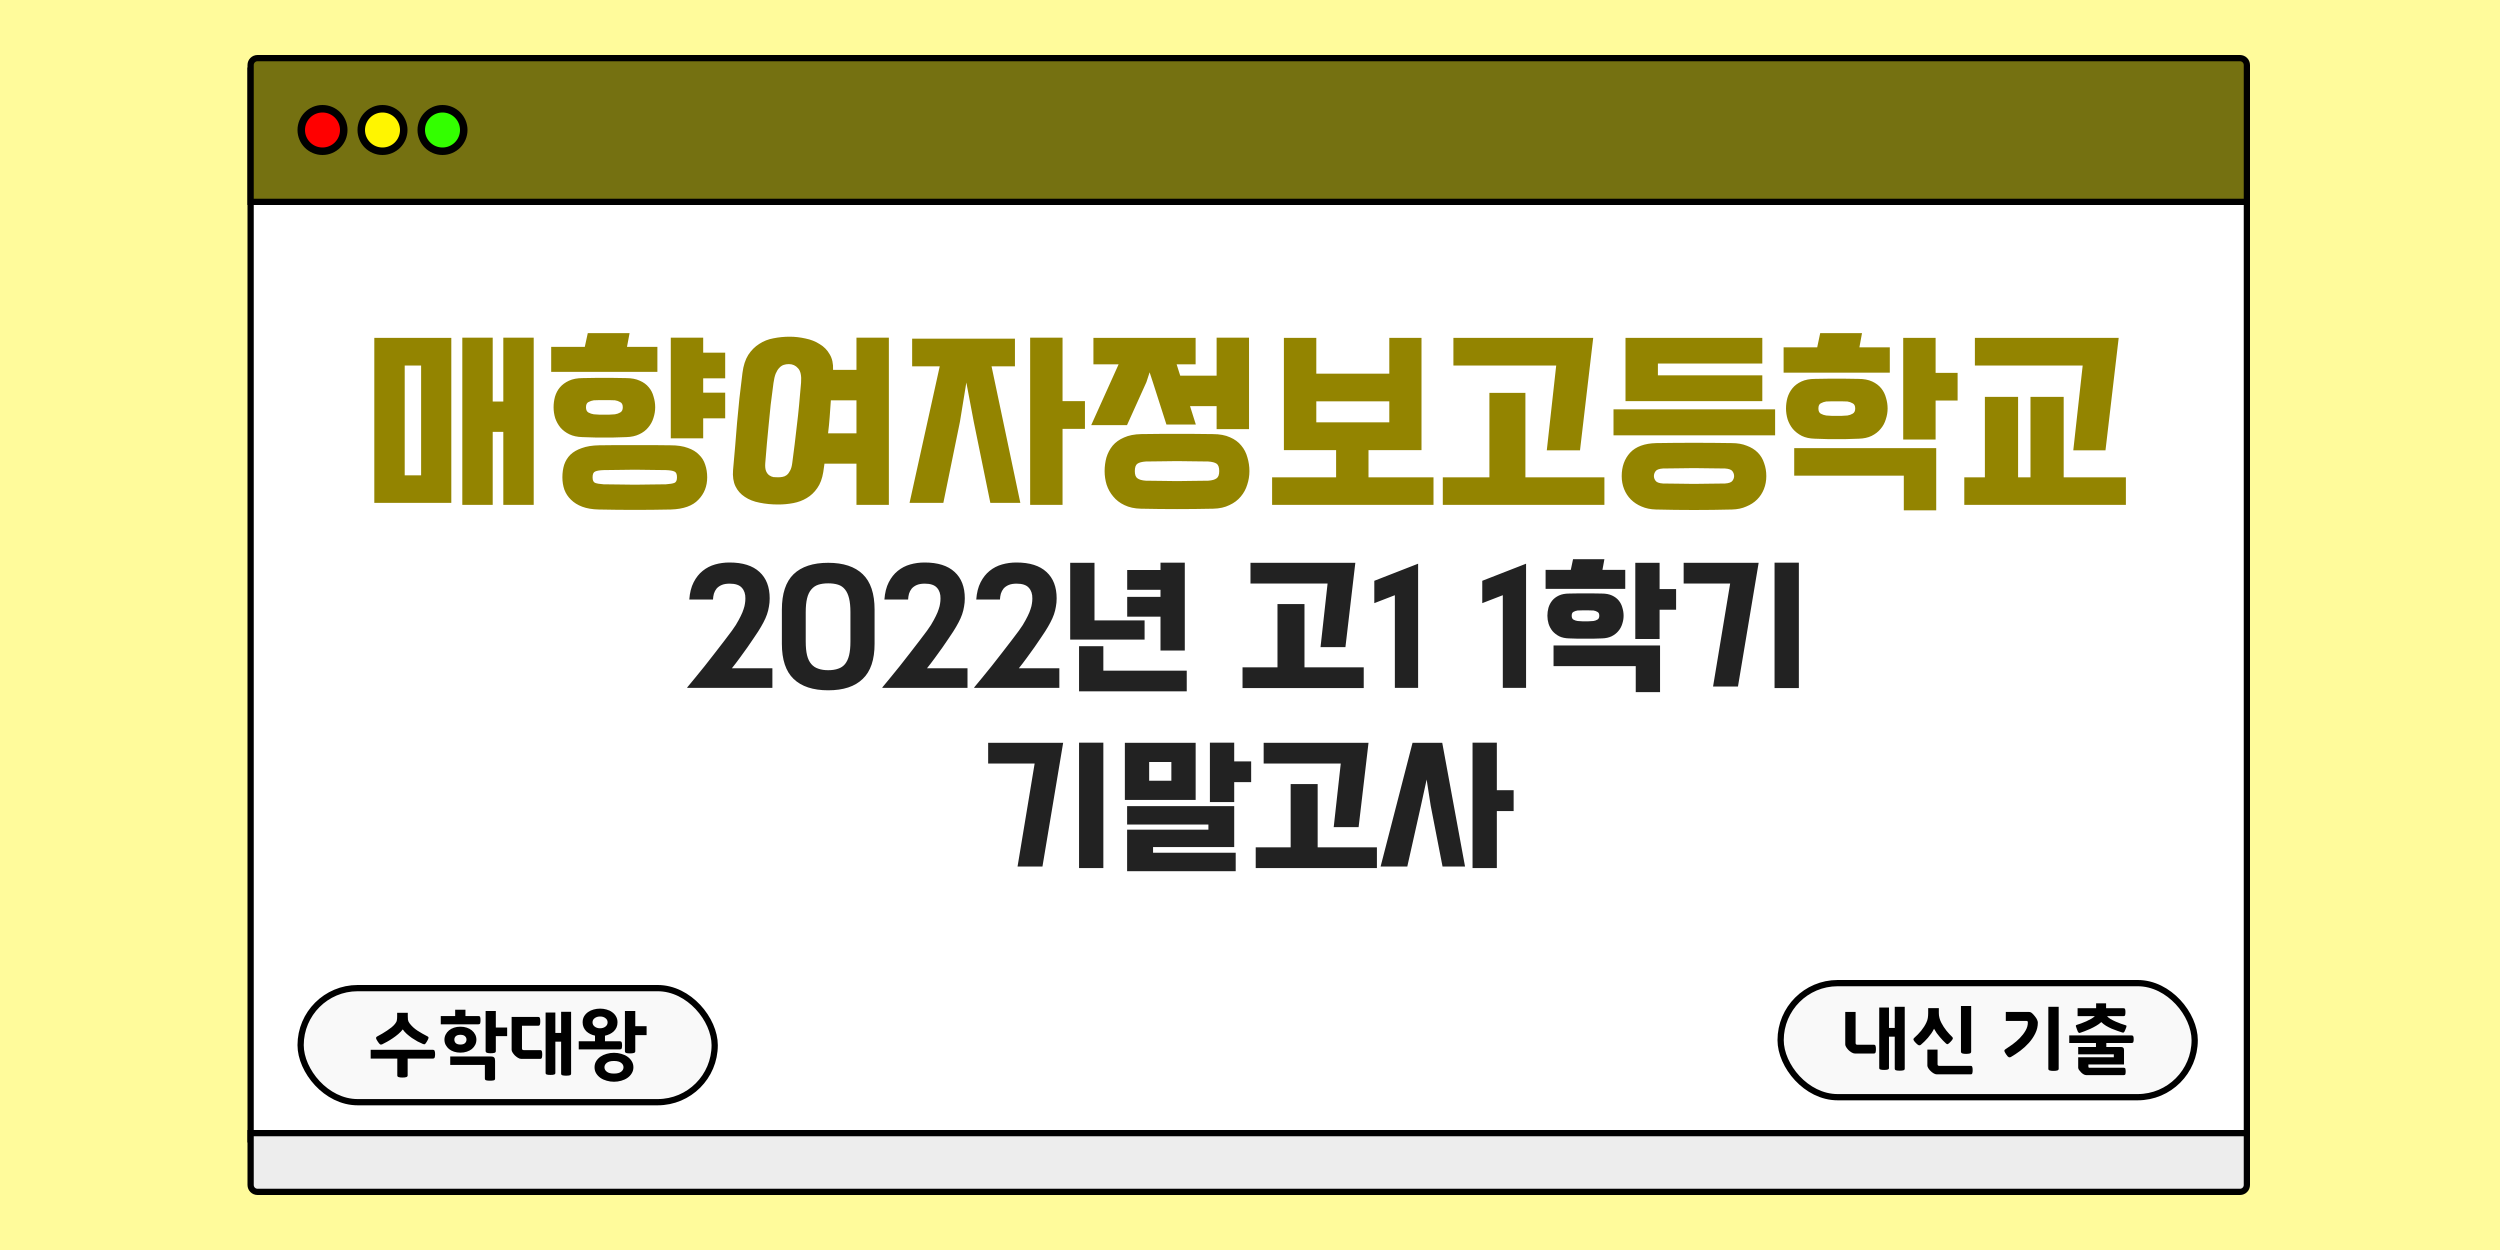
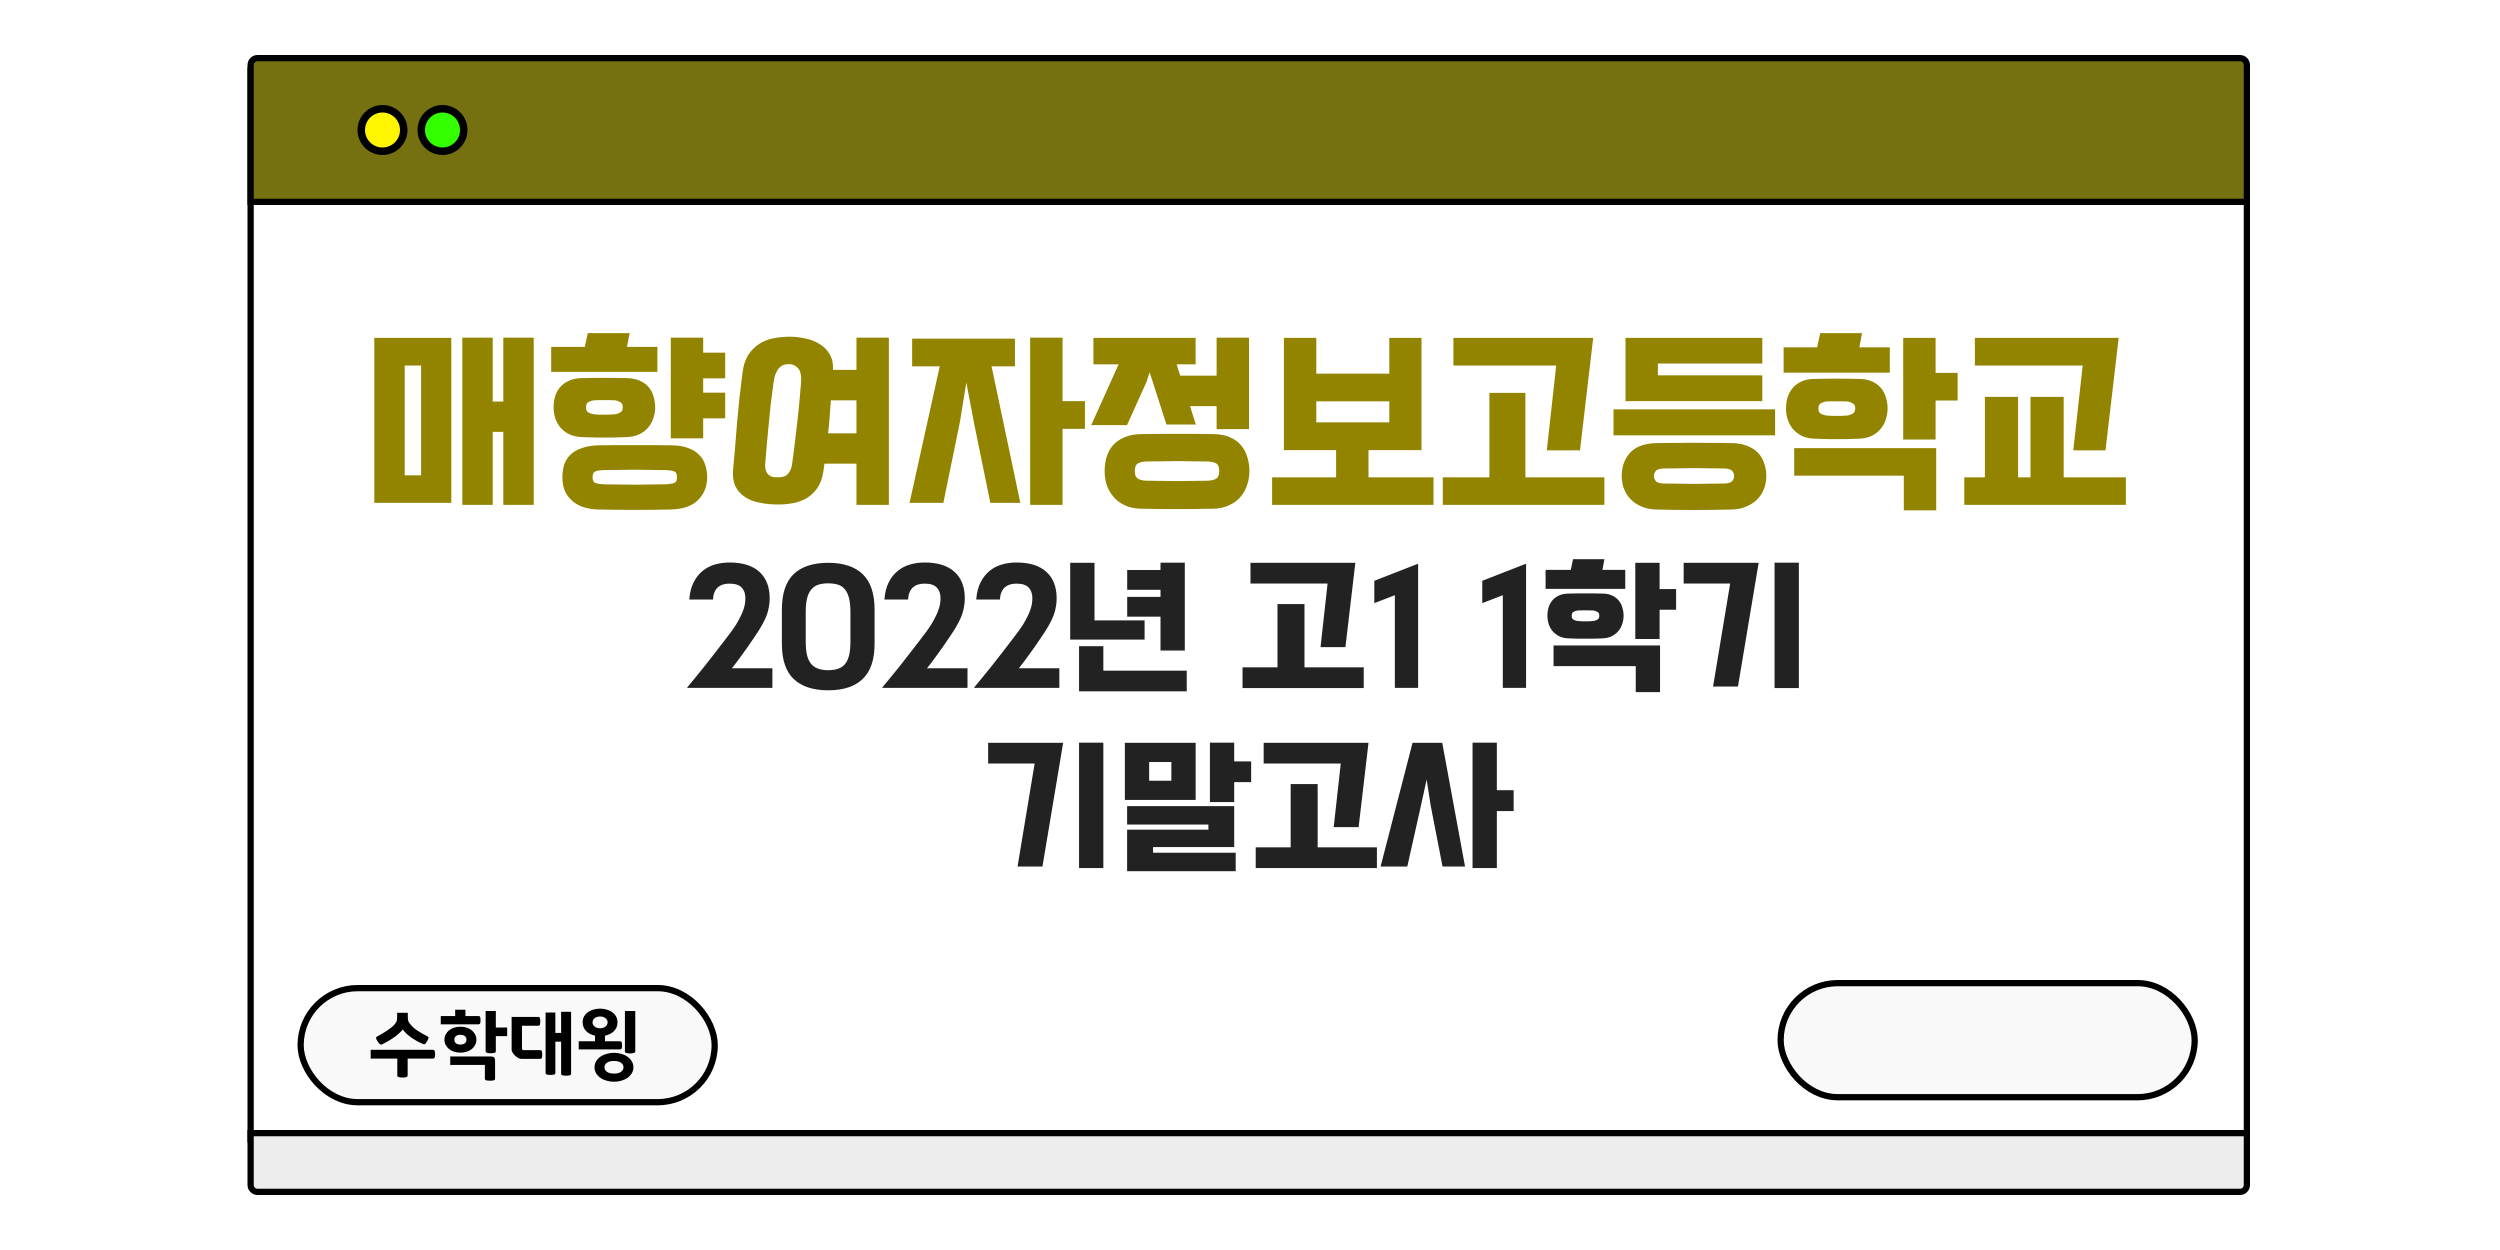
<svg xmlns="http://www.w3.org/2000/svg" width="1000" height="500" viewBox="0 0 1000 500" fill="none">
-   <rect width="1000" height="500" fill="#FFFB9B" />
  <rect x="100.25" y="28.25" width="798.5" height="427.5" fill="white" stroke="black" stroke-width="2.5" />
  <path d="M100.25 26C100.25 24.481 101.481 23.25 103 23.25H896C897.519 23.25 898.75 24.481 898.75 26V80.75H100.25V26Z" fill="#757111" stroke="black" stroke-width="2.5" />
  <rect x="120.25" y="395.25" width="165.625" height="45.625" rx="22.812" fill="#F9F9F9" stroke="black" stroke-width="2.5" />
  <path d="M180.524 201.16H149.724V135.16H180.524V201.16ZM197.084 160.6H201.324V135.08H213.484V201.96H201.324V172.76H197.084V201.96H184.924V135.08H197.084V160.6ZM161.884 190.12H168.444V146.2H161.884V190.12ZM239.435 203.8C236.928 203.747 234.742 203.373 232.875 202.68C231.062 201.987 229.568 201.053 228.395 199.88C227.222 198.76 226.342 197.427 225.755 195.88C225.222 194.333 224.955 192.68 224.955 190.92C224.955 189.107 225.195 187.427 225.675 185.88C226.208 184.333 227.035 183 228.155 181.88C229.328 180.76 230.848 179.88 232.715 179.24C234.582 178.547 236.875 178.173 239.595 178.12C242.102 178.067 244.528 178.04 246.875 178.04C249.222 178.04 251.542 178.04 253.835 178.04C256.182 178.04 258.528 178.04 260.875 178.04C263.275 178.04 265.728 178.067 268.235 178.12C270.955 178.12 273.248 178.467 275.115 179.16C276.982 179.8 278.475 180.707 279.595 181.88C280.768 183 281.595 184.333 282.075 185.88C282.608 187.427 282.875 189.107 282.875 190.92C282.875 194.493 281.702 197.48 279.355 199.88C277.062 202.333 273.408 203.64 268.395 203.8C263.328 203.907 258.502 203.96 253.915 203.96C249.328 203.96 244.502 203.907 239.435 203.8ZM232.955 174.84C230.928 174.787 229.195 174.413 227.755 173.72C226.315 173.027 225.115 172.12 224.155 171C223.248 169.88 222.555 168.627 222.075 167.24C221.648 165.8 221.435 164.36 221.435 162.92C221.435 161.48 221.622 160.067 221.995 158.68C222.422 157.24 223.088 155.987 223.995 154.92C224.902 153.853 226.102 152.973 227.595 152.28C229.088 151.587 230.928 151.24 233.115 151.24C235.088 151.187 236.715 151.16 237.995 151.16C239.328 151.16 240.582 151.16 241.755 151.16C242.928 151.16 244.155 151.16 245.435 151.16C246.715 151.16 248.368 151.187 250.395 151.24C252.582 151.24 254.422 151.587 255.915 152.28C257.408 152.92 258.608 153.8 259.515 154.92C260.422 155.987 261.062 157.24 261.435 158.68C261.862 160.067 262.075 161.48 262.075 162.92C262.075 164.36 261.835 165.8 261.355 167.24C260.928 168.627 260.235 169.88 259.275 171C258.368 172.12 257.168 173.027 255.675 173.72C254.235 174.413 252.528 174.787 250.555 174.84C248.528 174.893 246.848 174.947 245.515 175C244.182 175 242.928 175 241.755 175C240.582 175 239.328 175 237.995 175C236.662 174.947 234.982 174.893 232.955 174.84ZM290.075 151.32H281.275V157.08H290.075V167.32H281.275V175.32H268.315V135.08H281.275V141.08H290.075V151.32ZM262.955 148.76H220.475V138.76H233.915L235.115 133.24H251.835L250.795 138.76H262.955V148.76ZM266.395 193.72C267.942 193.613 269.062 193.427 269.755 193.16C270.448 192.893 270.795 192.147 270.795 190.92C270.795 189.64 270.448 188.867 269.755 188.6C269.062 188.28 267.942 188.093 266.395 188.04C264.102 187.987 261.942 187.96 259.915 187.96C257.888 187.907 255.888 187.88 253.915 187.88C251.942 187.88 249.942 187.907 247.915 187.96C245.888 187.96 243.728 187.987 241.435 188.04C239.888 188.093 238.768 188.28 238.075 188.6C237.382 188.867 237.035 189.64 237.035 190.92C237.035 192.147 237.382 192.893 238.075 193.16C238.768 193.427 239.888 193.613 241.435 193.72C243.728 193.773 245.888 193.8 247.915 193.8C249.942 193.853 251.942 193.88 253.915 193.88C255.888 193.88 257.888 193.853 259.915 193.8C261.942 193.8 264.102 193.773 266.395 193.72ZM245.995 165.72C246.742 165.613 247.435 165.373 248.075 165C248.768 164.627 249.115 163.933 249.115 162.92C249.115 161.853 248.768 161.16 248.075 160.84C247.435 160.467 246.742 160.227 245.995 160.12C244.928 160.067 244.075 160.04 243.435 160.04C242.848 160.04 242.288 160.04 241.755 160.04C241.222 160.04 240.635 160.04 239.995 160.04C239.408 160.04 238.582 160.067 237.515 160.12C236.768 160.227 236.048 160.467 235.355 160.84C234.715 161.16 234.395 161.853 234.395 162.92C234.395 163.933 234.715 164.627 235.355 165C236.048 165.373 236.768 165.613 237.515 165.72C238.582 165.773 239.408 165.827 239.995 165.88C240.635 165.88 241.222 165.88 241.755 165.88C242.288 165.88 242.848 165.88 243.435 165.88C244.075 165.827 244.928 165.773 245.995 165.72ZM355.546 201.96H342.586V185.48H329.786L329.306 188.84C328.88 191.453 328.08 193.587 326.906 195.24C325.733 196.947 324.32 198.28 322.666 199.24C321.066 200.2 319.28 200.867 317.306 201.24C315.333 201.613 313.333 201.8 311.306 201.8C308.64 201.8 306.16 201.56 303.866 201.08C301.573 200.653 299.6 199.88 297.946 198.76C296.293 197.693 295.04 196.28 294.186 194.52C293.333 192.76 293.013 190.573 293.226 187.96C293.813 181.613 294.346 175.32 294.826 169.08C295.36 162.787 296.08 156.147 296.986 149.16C297.36 146.227 298.133 143.827 299.306 141.96C300.533 140.093 302 138.627 303.706 137.56C305.413 136.44 307.306 135.693 309.386 135.32C311.52 134.893 313.68 134.68 315.866 134.68C317.946 134.68 320.053 134.92 322.186 135.4C324.32 135.827 326.213 136.573 327.866 137.64C329.573 138.653 330.906 140.013 331.866 141.72C332.88 143.373 333.333 145.453 333.226 147.96H342.586V135.08H355.546V201.96ZM316.906 185.16C317.226 182.653 317.546 180.173 317.866 177.72C318.186 175.267 318.48 172.76 318.746 170.2C319.066 167.64 319.36 164.947 319.626 162.12C319.893 159.293 320.16 156.28 320.426 153.08C320.64 150.307 320.24 148.387 319.226 147.32C318.266 146.2 317.04 145.64 315.546 145.64C314.8 145.64 314.106 145.747 313.466 145.96C312.826 146.173 312.24 146.573 311.706 147.16C311.173 147.693 310.693 148.467 310.266 149.48C309.893 150.44 309.6 151.693 309.386 153.24C308.96 156.333 308.586 159.24 308.266 161.96C308 164.68 307.733 167.347 307.466 169.96C307.2 172.52 306.96 175.053 306.746 177.56C306.533 180.067 306.32 182.627 306.106 185.24C306 186.573 306.106 187.64 306.426 188.44C306.746 189.187 307.173 189.747 307.706 190.12C308.24 190.493 308.8 190.733 309.386 190.84C310.026 190.893 310.64 190.92 311.226 190.92C311.813 190.92 312.4 190.867 312.986 190.76C313.626 190.653 314.186 190.413 314.666 190.04C315.2 189.613 315.653 189.027 316.026 188.28C316.453 187.533 316.746 186.493 316.906 185.16ZM332.346 160.12C332.186 162.413 332.026 164.653 331.866 166.84C331.706 169.027 331.493 171.187 331.226 173.32H342.586V160.12H332.346ZM396.618 146.52L408.137 201.16H396.138L389.498 168.68L386.538 153L383.978 168.68L377.338 201.16H363.818L375.898 146.52H364.858V135.48H405.978V146.52H396.618ZM433.978 171.56H425.018V201.96H412.058V135.08H425.018V160.44H433.978V171.56ZM499.609 171.64H486.649V162.44H476.009L478.329 169.8H466.569L461.209 153.08L459.849 148.92L458.569 152.84L450.809 170.04H436.489L447.449 145.72H437.369V135.16H478.249V145.72H470.649L472.089 150.28H486.649V135.08H499.609V171.64ZM456.329 203.48C453.822 203.427 451.635 202.947 449.769 202.04C447.955 201.187 446.462 200.04 445.289 198.6C444.115 197.213 443.235 195.64 442.649 193.88C442.115 192.12 441.849 190.307 441.849 188.44C441.849 186.573 442.089 184.76 442.569 183C443.102 181.24 443.929 179.667 445.049 178.28C446.222 176.893 447.742 175.8 449.609 175C451.475 174.147 453.769 173.693 456.489 173.64C458.995 173.587 461.422 173.56 463.769 173.56C466.115 173.56 468.435 173.56 470.729 173.56C473.075 173.56 475.422 173.56 477.769 173.56C480.169 173.56 482.622 173.587 485.129 173.64C487.849 173.64 490.142 174.067 492.009 174.92C493.875 175.72 495.369 176.813 496.489 178.2C497.662 179.587 498.489 181.187 498.969 183C499.502 184.76 499.769 186.573 499.769 188.44C499.769 190.307 499.475 192.12 498.889 193.88C498.355 195.64 497.502 197.213 496.329 198.6C495.155 200.04 493.635 201.187 491.769 202.04C489.955 202.947 487.795 203.427 485.289 203.48C480.222 203.587 475.395 203.64 470.809 203.64C466.222 203.64 461.395 203.587 456.329 203.48ZM483.289 192.28C484.835 192.173 485.955 191.853 486.649 191.32C487.342 190.84 487.689 189.88 487.689 188.44C487.689 186.947 487.342 185.96 486.649 185.48C485.955 185 484.835 184.707 483.289 184.6C480.995 184.547 478.835 184.52 476.809 184.52C474.782 184.467 472.782 184.44 470.809 184.44C468.835 184.44 466.835 184.467 464.809 184.52C462.782 184.52 460.622 184.547 458.329 184.6C456.782 184.707 455.662 185 454.969 185.48C454.275 185.96 453.929 186.947 453.929 188.44C453.929 189.88 454.275 190.84 454.969 191.32C455.662 191.853 456.782 192.173 458.329 192.28C460.622 192.333 462.782 192.36 464.809 192.36C466.835 192.413 468.835 192.44 470.809 192.44C472.782 192.44 474.782 192.413 476.809 192.36C478.835 192.36 480.995 192.333 483.289 192.28ZM534.44 190.92V180.04H513.56V135.16H526.52V149.48H555.72V135.16H568.6V180.04H547.4V190.92H573.4V201.96H508.84V190.92H534.44ZM526.52 168.92H555.72V160.52H526.52V168.92ZM581.361 135.16H637.281L632.001 180.12H618.721L622.481 146.2H581.361V135.16ZM641.761 201.96H577.121V190.92H595.761V157.16H610.161V190.92H641.761V201.96ZM710.043 163.72V174.12H645.403V163.72H710.043ZM662.363 203.8C660.229 203.747 658.309 203.347 656.603 202.6C654.949 201.907 653.536 200.973 652.363 199.8C651.189 198.627 650.283 197.24 649.643 195.64C649.003 194.04 648.683 192.307 648.683 190.44C648.683 186.653 649.803 183.533 652.043 181.08C654.336 178.627 657.829 177.347 662.523 177.24C672.549 177.08 682.603 177.08 692.683 177.24C694.976 177.24 696.976 177.587 698.683 178.28C700.443 178.92 701.909 179.827 703.083 181C704.256 182.173 705.109 183.587 705.643 185.24C706.229 186.84 706.523 188.573 706.523 190.44C706.523 192.307 706.203 194.04 705.563 195.64C704.923 197.24 704.016 198.627 702.843 199.8C701.669 200.973 700.229 201.907 698.523 202.6C696.869 203.347 694.976 203.747 692.843 203.8C682.656 204.067 672.496 204.067 662.363 203.8ZM690.043 193.4C691.589 193.293 692.576 192.92 693.003 192.28C693.429 191.693 693.643 191.08 693.643 190.44C693.643 189.747 693.429 189.107 693.003 188.52C692.576 187.88 691.589 187.507 690.043 187.4C687.749 187.347 685.589 187.32 683.562 187.32C681.536 187.267 679.536 187.24 677.563 187.24C675.643 187.24 673.669 187.267 671.643 187.32C669.616 187.32 667.456 187.347 665.163 187.4C663.616 187.507 662.629 187.88 662.203 188.52C661.776 189.107 661.563 189.747 661.563 190.44C661.563 191.08 661.776 191.693 662.203 192.28C662.629 192.92 663.616 193.293 665.163 193.4C667.456 193.453 669.616 193.48 671.643 193.48C673.669 193.533 675.643 193.56 677.563 193.56C679.536 193.56 681.536 193.533 683.562 193.48C685.589 193.48 687.749 193.453 690.043 193.4ZM704.923 150.12V160.44H650.203V135.16H704.923V145.4H663.163V150.12H704.923ZM725.924 175.48C723.897 175.427 722.164 175.053 720.724 174.36C719.284 173.613 718.084 172.68 717.124 171.56C716.217 170.44 715.524 169.16 715.044 167.72C714.617 166.28 714.404 164.84 714.404 163.4C714.404 161.96 714.59 160.547 714.964 159.16C715.39 157.72 716.057 156.44 716.964 155.32C717.87 154.2 719.07 153.293 720.564 152.6C722.057 151.907 723.897 151.56 726.084 151.56C728.057 151.507 729.684 151.48 730.964 151.48C732.297 151.48 733.55 151.48 734.724 151.48C735.897 151.48 737.124 151.48 738.404 151.48C739.684 151.48 741.337 151.507 743.364 151.56C745.55 151.56 747.39 151.907 748.884 152.6C750.377 153.293 751.577 154.2 752.484 155.32C753.39 156.44 754.03 157.72 754.404 159.16C754.83 160.547 755.044 161.96 755.044 163.4C755.044 164.84 754.804 166.28 754.324 167.72C753.897 169.16 753.204 170.44 752.244 171.56C751.337 172.68 750.137 173.613 748.644 174.36C747.204 175.053 745.497 175.427 743.524 175.48C741.497 175.533 739.817 175.587 738.484 175.64C737.15 175.64 735.897 175.64 734.724 175.64C733.55 175.64 732.297 175.64 730.964 175.64C729.63 175.587 727.95 175.533 725.924 175.48ZM761.524 190.28H717.684V179.24H774.484V204.12H761.524V190.28ZM783.044 160.2H774.244V175.8H761.284V135.16H774.244V149.16H783.044V160.2ZM755.924 149.08H713.444V138.92H726.884L728.084 133.24H744.804L743.764 138.92H755.924V149.08ZM738.964 166.2C739.71 166.093 740.404 165.853 741.044 165.48C741.737 165.107 742.084 164.413 742.084 163.4C742.084 162.333 741.737 161.64 741.044 161.32C740.404 160.947 739.71 160.707 738.964 160.6C737.897 160.547 737.044 160.52 736.404 160.52C735.817 160.52 735.257 160.52 734.724 160.52C734.19 160.52 733.604 160.52 732.964 160.52C732.377 160.52 731.55 160.547 730.484 160.6C729.737 160.707 729.017 160.947 728.324 161.32C727.684 161.64 727.364 162.333 727.364 163.4C727.364 164.413 727.684 165.107 728.324 165.48C729.017 165.853 729.737 166.093 730.484 166.2C731.55 166.253 732.377 166.307 732.964 166.36C733.604 166.36 734.19 166.36 734.724 166.36C735.257 166.36 735.817 166.36 736.404 166.36C737.044 166.307 737.897 166.253 738.964 166.2ZM850.355 201.96H785.715V190.92H793.955V158.76H807.235V190.92H812.195V158.76H825.475V190.92H850.355V201.96ZM789.955 135.16H847.475L842.195 180.12H829.315L833.075 146.2H789.955V135.16Z" fill="#938400" />
  <path d="M274.874 274.98C275.714 273.98 276.754 272.72 277.994 271.2C279.234 269.72 280.534 268.12 281.894 266.4C283.254 264.68 284.614 262.94 285.974 261.18C287.374 259.38 288.654 257.72 289.814 256.2C290.974 254.68 291.954 253.38 292.754 252.3C293.554 251.18 294.074 250.42 294.314 250.02C295.154 248.62 295.814 247.42 296.294 246.42C296.814 245.38 297.194 244.46 297.434 243.66C297.714 242.86 297.894 242.14 297.974 241.5C298.094 240.82 298.154 240.12 298.154 239.4C298.194 237.6 297.714 236.16 296.714 235.08C295.754 234 294.134 233.46 291.854 233.46C290.574 233.46 289.514 233.64 288.674 234C287.834 234.36 287.154 234.84 286.634 235.44C286.154 236.04 285.794 236.72 285.554 237.48C285.354 238.24 285.234 239.02 285.194 239.82H275.714C275.914 237.1 276.494 234.8 277.454 232.92C278.414 231.04 279.614 229.52 281.054 228.36C282.534 227.16 284.194 226.3 286.034 225.78C287.874 225.26 289.794 225 291.794 225C297.074 225 301.074 226.26 303.794 228.78C306.514 231.26 307.874 234.78 307.874 239.34C307.874 240.5 307.774 241.6 307.574 242.64C307.414 243.68 307.154 244.72 306.794 245.76C306.434 246.8 305.954 247.88 305.354 249C304.794 250.08 304.094 251.28 303.254 252.6C302.894 253.12 302.334 253.96 301.574 255.12C300.854 256.24 299.994 257.5 298.994 258.9C298.034 260.26 296.994 261.7 295.874 263.22C294.794 264.7 293.754 266.06 292.754 267.3H308.954V275.16H274.934L274.874 274.98ZM312.752 243.84C312.752 237.44 314.312 232.72 317.432 229.68C320.592 226.64 325.212 225.12 331.292 225.12C337.332 225.12 341.932 226.64 345.092 229.68C348.252 232.72 349.832 237.44 349.832 243.84V257.52C349.832 263.88 348.252 268.56 345.092 271.56C341.972 274.6 337.372 276.12 331.292 276.12C325.212 276.12 320.592 274.6 317.432 271.56C314.312 268.56 312.752 263.88 312.752 257.52V243.84ZM322.292 256.62C322.292 258.82 322.472 260.66 322.832 262.14C323.192 263.58 323.752 264.74 324.512 265.62C325.272 266.5 326.212 267.12 327.332 267.48C328.452 267.88 329.772 268.08 331.292 268.08C332.812 268.08 334.132 267.88 335.252 267.48C336.372 267.12 337.292 266.5 338.012 265.62C338.732 264.74 339.272 263.58 339.632 262.14C339.992 260.66 340.172 258.82 340.172 256.62V244.86C340.172 242.66 339.992 240.82 339.632 239.34C339.272 237.86 338.732 236.68 338.012 235.8C337.292 234.88 336.372 234.24 335.252 233.88C334.132 233.52 332.812 233.34 331.292 233.34C329.772 233.34 328.452 233.52 327.332 233.88C326.212 234.24 325.272 234.88 324.512 235.8C323.752 236.68 323.192 237.86 322.832 239.34C322.472 240.82 322.292 242.66 322.292 244.86V256.62ZM352.921 274.98C353.761 273.98 354.801 272.72 356.041 271.2C357.281 269.72 358.581 268.12 359.941 266.4C361.301 264.68 362.661 262.94 364.021 261.18C365.421 259.38 366.701 257.72 367.861 256.2C369.021 254.68 370.001 253.38 370.801 252.3C371.601 251.18 372.121 250.42 372.361 250.02C373.201 248.62 373.861 247.42 374.341 246.42C374.861 245.38 375.241 244.46 375.481 243.66C375.761 242.86 375.941 242.14 376.021 241.5C376.141 240.82 376.201 240.12 376.201 239.4C376.241 237.6 375.761 236.16 374.761 235.08C373.801 234 372.181 233.46 369.901 233.46C368.621 233.46 367.561 233.64 366.721 234C365.881 234.36 365.201 234.84 364.681 235.44C364.201 236.04 363.841 236.72 363.601 237.48C363.401 238.24 363.281 239.02 363.241 239.82H353.761C353.961 237.1 354.541 234.8 355.501 232.92C356.461 231.04 357.661 229.52 359.101 228.36C360.581 227.16 362.241 226.3 364.081 225.78C365.921 225.26 367.841 225 369.841 225C375.121 225 379.121 226.26 381.841 228.78C384.561 231.26 385.921 234.78 385.921 239.34C385.921 240.5 385.821 241.6 385.621 242.64C385.461 243.68 385.201 244.72 384.841 245.76C384.481 246.8 384.001 247.88 383.401 249C382.841 250.08 382.141 251.28 381.301 252.6C380.941 253.12 380.381 253.96 379.621 255.12C378.901 256.24 378.041 257.5 377.041 258.9C376.081 260.26 375.041 261.7 373.921 263.22C372.841 264.7 371.801 266.06 370.801 267.3H387.001V275.16H352.981L352.921 274.98ZM389.659 274.98C390.499 273.98 391.539 272.72 392.779 271.2C394.019 269.72 395.319 268.12 396.679 266.4C398.039 264.68 399.399 262.94 400.759 261.18C402.159 259.38 403.439 257.72 404.599 256.2C405.759 254.68 406.739 253.38 407.539 252.3C408.339 251.18 408.859 250.42 409.099 250.02C409.939 248.62 410.599 247.42 411.079 246.42C411.599 245.38 411.979 244.46 412.219 243.66C412.499 242.86 412.679 242.14 412.759 241.5C412.879 240.82 412.939 240.12 412.939 239.4C412.979 237.6 412.499 236.16 411.499 235.08C410.539 234 408.919 233.46 406.639 233.46C405.359 233.46 404.299 233.64 403.459 234C402.619 234.36 401.939 234.84 401.419 235.44C400.939 236.04 400.579 236.72 400.339 237.48C400.139 238.24 400.019 239.02 399.979 239.82H390.499C390.699 237.1 391.279 234.8 392.239 232.92C393.199 231.04 394.399 229.52 395.839 228.36C397.319 227.16 398.979 226.3 400.819 225.78C402.659 225.26 404.579 225 406.579 225C411.859 225 415.859 226.26 418.579 228.78C421.299 231.26 422.659 234.78 422.659 239.34C422.659 240.5 422.559 241.6 422.359 242.64C422.199 243.68 421.939 244.72 421.579 245.76C421.219 246.8 420.739 247.88 420.139 249C419.579 250.08 418.879 251.28 418.039 252.6C417.679 253.12 417.119 253.96 416.359 255.12C415.639 256.24 414.779 257.5 413.779 258.9C412.819 260.26 411.779 261.7 410.659 263.22C409.579 264.7 408.539 266.06 407.539 267.3H423.739V275.16H389.719L389.659 274.98ZM450.878 228H464.198V225.06H473.918V260.22H464.198V246.66H450.878V238.74H464.198V235.92H450.878V228ZM457.838 255.84H428.078V225.12H437.798V248.16H457.838V255.84ZM441.338 268.26H474.698V276.54H431.618V258.48H441.338V268.26ZM500.193 225.12H542.133L538.173 258.84H528.213L531.033 233.4H500.193V225.12ZM545.493 275.22H497.013V266.94H510.993V241.62H521.793V266.94H545.493V275.22ZM557.944 275.16V238.08L549.724 241.26V232.32L567.244 225.48V275.16H557.944ZM601.127 275.16V238.08L592.907 241.26V232.32L610.427 225.48V275.16H601.127ZM627.599 255.36C626.079 255.32 624.779 255.04 623.699 254.52C622.619 253.96 621.719 253.26 620.999 252.42C620.319 251.58 619.799 250.62 619.439 249.54C619.119 248.46 618.959 247.38 618.959 246.3C618.959 245.22 619.099 244.16 619.379 243.12C619.699 242.04 620.199 241.08 620.879 240.24C621.559 239.4 622.459 238.72 623.579 238.2C624.699 237.68 626.079 237.42 627.719 237.42C629.199 237.38 630.419 237.36 631.379 237.36C632.379 237.36 633.319 237.36 634.199 237.36C635.079 237.36 635.999 237.36 636.959 237.36C637.919 237.36 639.159 237.38 640.679 237.42C642.319 237.42 643.699 237.68 644.819 238.2C645.939 238.72 646.839 239.4 647.519 240.24C648.199 241.08 648.679 242.04 648.959 243.12C649.279 244.16 649.439 245.22 649.439 246.3C649.439 247.38 649.259 248.46 648.899 249.54C648.579 250.62 648.059 251.58 647.339 252.42C646.659 253.26 645.759 253.96 644.639 254.52C643.559 255.04 642.279 255.32 640.799 255.36C639.279 255.4 638.019 255.44 637.019 255.48C636.019 255.48 635.079 255.48 634.199 255.48C633.319 255.48 632.379 255.48 631.379 255.48C630.379 255.44 629.119 255.4 627.599 255.36ZM654.299 266.46H621.419V258.18H664.019V276.84H654.299V266.46ZM670.439 243.9H663.839V255.6H654.119V225.12H663.839V235.62H670.439V243.9ZM650.099 235.56H618.239V227.94H628.319L629.219 223.68H641.759L640.979 227.94H650.099V235.56ZM637.379 248.4C637.939 248.32 638.459 248.14 638.939 247.86C639.459 247.58 639.719 247.06 639.719 246.3C639.719 245.5 639.459 244.98 638.939 244.74C638.459 244.46 637.939 244.28 637.379 244.2C636.579 244.16 635.939 244.14 635.459 244.14C635.019 244.14 634.599 244.14 634.199 244.14C633.799 244.14 633.359 244.14 632.879 244.14C632.439 244.14 631.819 244.16 631.019 244.2C630.459 244.28 629.919 244.46 629.399 244.74C628.919 244.98 628.679 245.5 628.679 246.3C628.679 247.06 628.919 247.58 629.399 247.86C629.919 248.14 630.459 248.32 631.019 248.4C631.819 248.44 632.439 248.48 632.879 248.52C633.359 248.52 633.799 248.52 634.199 248.52C634.599 248.52 635.019 248.52 635.459 248.52C635.939 248.48 636.579 248.44 637.379 248.4ZM673.463 225.12H703.463L695.183 274.62H685.223L692.063 233.4H673.463V225.12ZM719.543 275.22H709.823V225.06H719.543V275.22ZM395.259 297.12H425.259L416.979 346.62H407.019L413.859 305.4H395.259V297.12ZM441.339 347.22H431.619V297.06H441.339V347.22ZM494.283 341.1V348.48H450.843V331.86H483.363V329.82H450.843V322.44H493.683V338.82H461.223V341.1H494.283ZM478.263 297.12V319.98H449.943V297.12H478.263ZM500.463 312.84H493.683V320.82H483.963V297.06H493.683V304.56H500.463V312.84ZM468.543 312.3V304.8H459.663V312.3H468.543ZM505.466 297.12H547.406L543.446 330.84H533.486L536.306 305.4H505.466V297.12ZM550.766 347.22H502.286V338.94H516.266V313.62H527.066V338.94H550.766V347.22ZM586.017 346.62H577.017L572.277 322.26L570.657 311.82L568.377 322.26L562.917 346.62H552.237L565.017 297.12H576.897L586.017 346.62ZM605.457 324.42H598.737V347.22H589.017V297.06H598.737V316.08H605.457V324.42Z" fill="#222222" />
-   <path d="M173.109 419.92C173.509 419.92 173.759 420.07 173.859 420.37C173.979 420.67 174.039 421.11 174.039 421.69C174.039 422.27 173.979 422.71 173.859 423.01C173.759 423.29 173.509 423.43 173.109 423.43H163.059V430.15C163.059 430.49 162.879 430.72 162.519 430.84C162.159 430.96 161.639 431.02 160.959 431.02C160.319 431.02 159.819 430.96 159.459 430.84C159.099 430.74 158.919 430.52 158.919 430.18V423.43H148.269V419.92H173.109ZM169.209 417.61C168.509 417.31 167.769 416.96 166.989 416.56C166.229 416.14 165.479 415.68 164.739 415.18C164.019 414.66 163.339 414.12 162.699 413.56C162.059 412.98 161.529 412.38 161.109 411.76C160.629 412.38 160.029 413 159.309 413.62C158.609 414.22 157.869 414.78 157.089 415.3C156.329 415.82 155.569 416.29 154.809 416.71C154.069 417.13 153.419 417.47 152.859 417.73C152.519 417.89 152.229 417.88 151.989 417.7C151.749 417.52 151.459 417.17 151.119 416.65C150.719 416.07 150.489 415.63 150.429 415.33C150.389 415.01 150.539 414.76 150.879 414.58C151.559 414.2 152.239 413.82 152.919 413.44C153.599 413.04 154.249 412.63 154.869 412.21C155.509 411.79 156.099 411.36 156.639 410.92C157.179 410.48 157.639 410.02 158.019 409.54C158.439 409.02 158.679 408.54 158.739 408.1C158.819 407.66 158.859 407.19 158.859 406.69V405.13H163.119V406.6C163.119 406.98 163.139 407.41 163.179 407.89C163.239 408.37 163.469 408.87 163.869 409.39C164.689 410.47 165.719 411.42 166.959 412.24C168.199 413.04 169.529 413.8 170.949 414.52C171.309 414.7 171.459 414.93 171.399 415.21C171.359 415.47 171.169 415.89 170.829 416.47C170.529 416.99 170.279 417.35 170.079 417.55C169.899 417.75 169.609 417.77 169.209 417.61ZM177.779 415.87C177.779 415.13 177.939 414.45 178.259 413.83C178.579 413.19 179.019 412.64 179.579 412.18C180.139 411.7 180.809 411.33 181.589 411.07C182.369 410.81 183.229 410.68 184.169 410.68C185.089 410.68 185.939 410.81 186.719 411.07C187.519 411.33 188.199 411.7 188.759 412.18C189.319 412.64 189.759 413.19 190.079 413.83C190.399 414.45 190.559 415.13 190.559 415.87C190.559 416.61 190.399 417.3 190.079 417.94C189.759 418.56 189.319 419.11 188.759 419.59C188.199 420.05 187.519 420.41 186.719 420.67C185.939 420.93 185.089 421.06 184.169 421.06C183.229 421.06 182.369 420.93 181.589 420.67C180.809 420.41 180.139 420.05 179.579 419.59C179.019 419.11 178.579 418.56 178.259 417.94C177.939 417.3 177.779 416.61 177.779 415.87ZM194.249 404.41H198.329V411.01H202.859V414.46H198.329V420.4C198.329 420.8 198.129 421.05 197.729 421.15C197.329 421.25 196.849 421.3 196.289 421.3C195.649 421.3 195.149 421.24 194.789 421.12C194.429 420.98 194.249 420.74 194.249 420.4V404.41ZM193.949 425.98H180.089V422.59H196.469C196.989 422.59 197.379 422.72 197.639 422.98C197.899 423.22 198.029 423.66 198.029 424.3V431.44C198.029 431.84 197.829 432.08 197.429 432.16C197.029 432.24 196.549 432.28 195.989 432.28C195.349 432.28 194.849 432.23 194.489 432.13C194.129 432.03 193.949 431.8 193.949 431.44V425.98ZM191.399 406.42C191.739 406.42 191.959 406.55 192.059 406.81C192.159 407.07 192.209 407.48 192.209 408.04C192.209 408.62 192.159 409.05 192.059 409.33C191.959 409.59 191.739 409.72 191.399 409.72H176.309V406.42H182.069V403.9H186.179V406.42H191.399ZM186.599 415.84C186.599 415.28 186.389 414.82 185.969 414.46C185.569 414.1 184.969 413.92 184.169 413.92C183.369 413.92 182.759 414.1 182.339 414.46C181.939 414.82 181.739 415.28 181.739 415.84C181.739 416.42 181.939 416.9 182.339 417.28C182.759 417.64 183.369 417.82 184.169 417.82C184.969 417.82 185.569 417.64 185.969 417.28C186.389 416.9 186.599 416.42 186.599 415.84ZM228.44 429.46C228.44 429.8 228.26 430.02 227.9 430.12C227.56 430.22 227.07 430.27 226.43 430.27C225.81 430.27 225.32 430.22 224.96 430.12C224.62 430.02 224.45 429.8 224.45 429.46V416.68H222.14V429.19C222.14 429.51 221.97 429.72 221.63 429.82C221.31 429.92 220.83 429.97 220.19 429.97C219.57 429.97 219.09 429.92 218.75 429.82C218.41 429.72 218.24 429.51 218.24 429.19V405.01H222.14V413.17H224.45V404.71H228.44V429.46ZM208.79 410.29V419.35C208.79 419.81 209.01 420.04 209.45 420.04H216.08C216.42 420.04 216.64 420.19 216.74 420.49C216.84 420.79 216.89 421.22 216.89 421.78C216.89 422.36 216.84 422.8 216.74 423.1C216.64 423.4 216.42 423.55 216.08 423.55H208.46C208.06 423.55 207.62 423.4 207.14 423.1C206.66 422.8 206.25 422.48 205.91 422.14C205.59 421.8 205.3 421.43 205.04 421.03C204.78 420.61 204.65 420.25 204.65 419.95V406.78H215.3C215.64 406.78 215.86 406.93 215.96 407.23C216.06 407.53 216.11 407.96 216.11 408.52C216.11 409.1 216.06 409.54 215.96 409.84C215.86 410.14 215.64 410.29 215.3 410.29H208.79ZM231.491 419.77V416.5H238.001V414.25C237.321 414.11 236.681 413.89 236.081 413.59C235.481 413.29 234.951 412.92 234.491 412.48C234.051 412.02 233.701 411.5 233.441 410.92C233.181 410.32 233.051 409.66 233.051 408.94C233.051 408.04 233.241 407.25 233.621 406.57C234.021 405.89 234.541 405.32 235.181 404.86C235.841 404.38 236.591 404.03 237.431 403.81C238.271 403.57 239.141 403.45 240.041 403.45C240.941 403.45 241.801 403.57 242.621 403.81C243.461 404.03 244.201 404.38 244.841 404.86C245.501 405.32 246.021 405.89 246.401 406.57C246.801 407.25 247.001 408.04 247.001 408.94C247.001 409.68 246.871 410.35 246.611 410.95C246.351 411.53 245.991 412.05 245.531 412.51C245.071 412.95 244.531 413.32 243.911 413.62C243.311 413.92 242.671 414.14 241.991 414.28V416.5H247.901C248.301 416.5 248.551 416.63 248.651 416.89C248.771 417.15 248.831 417.57 248.831 418.15C248.831 418.73 248.771 419.15 248.651 419.41C248.551 419.65 248.301 419.77 247.901 419.77H231.491ZM253.361 426.91C253.361 427.81 253.141 428.61 252.701 429.31C252.281 430.03 251.711 430.64 250.991 431.14C250.291 431.64 249.471 432.02 248.531 432.28C247.591 432.56 246.611 432.7 245.591 432.7C244.571 432.7 243.591 432.56 242.651 432.28C241.711 432.02 240.881 431.64 240.161 431.14C239.461 430.64 238.891 430.03 238.451 429.31C238.031 428.61 237.821 427.81 237.821 426.91C237.821 426.01 238.031 425.21 238.451 424.51C238.891 423.79 239.461 423.18 240.161 422.68C240.881 422.18 241.711 421.8 242.651 421.54C243.591 421.26 244.571 421.12 245.591 421.12C246.611 421.12 247.591 421.26 248.531 421.54C249.471 421.8 250.291 422.18 250.991 422.68C251.711 423.18 252.281 423.79 252.701 424.51C253.141 425.21 253.361 426.01 253.361 426.91ZM249.971 404.41H254.111V410.47H258.641V414.04H254.111V420.49C254.111 420.83 253.931 421.06 253.571 421.18C253.211 421.3 252.691 421.36 252.011 421.36C251.371 421.36 250.871 421.31 250.511 421.21C250.151 421.09 249.971 420.86 249.971 420.52V404.41ZM249.401 426.91C249.401 426.21 249.091 425.62 248.471 425.14C247.851 424.64 246.891 424.39 245.591 424.39C244.291 424.39 243.331 424.64 242.711 425.14C242.091 425.62 241.781 426.21 241.781 426.91C241.781 427.61 242.091 428.2 242.711 428.68C243.331 429.18 244.291 429.43 245.591 429.43C246.891 429.43 247.851 429.18 248.471 428.68C249.091 428.2 249.401 427.61 249.401 426.91ZM240.011 411.31C240.871 411.31 241.591 411.09 242.171 410.65C242.751 410.21 243.041 409.64 243.041 408.94C243.041 408.24 242.751 407.68 242.171 407.26C241.611 406.82 240.911 406.6 240.071 406.6C239.191 406.6 238.461 406.82 237.881 407.26C237.301 407.68 237.011 408.24 237.011 408.94C237.011 409.64 237.301 410.21 237.881 410.65C238.461 411.09 239.171 411.31 240.011 411.31Z" fill="black" />
-   <circle cx="129" cy="52" r="8.5" fill="#FF0000" stroke="black" stroke-width="3" />
+   <path d="M173.109 419.92C173.509 419.92 173.759 420.07 173.859 420.37C173.979 420.67 174.039 421.11 174.039 421.69C174.039 422.27 173.979 422.71 173.859 423.01C173.759 423.29 173.509 423.43 173.109 423.43H163.059V430.15C163.059 430.49 162.879 430.72 162.519 430.84C162.159 430.96 161.639 431.02 160.959 431.02C160.319 431.02 159.819 430.96 159.459 430.84C159.099 430.74 158.919 430.52 158.919 430.18V423.43H148.269V419.92H173.109ZM169.209 417.61C168.509 417.31 167.769 416.96 166.989 416.56C166.229 416.14 165.479 415.68 164.739 415.18C164.019 414.66 163.339 414.12 162.699 413.56C162.059 412.98 161.529 412.38 161.109 411.76C160.629 412.38 160.029 413 159.309 413.62C158.609 414.22 157.869 414.78 157.089 415.3C156.329 415.82 155.569 416.29 154.809 416.71C154.069 417.13 153.419 417.47 152.859 417.73C152.519 417.89 152.229 417.88 151.989 417.7C151.749 417.52 151.459 417.17 151.119 416.65C150.719 416.07 150.489 415.63 150.429 415.33C150.389 415.01 150.539 414.76 150.879 414.58C151.559 414.2 152.239 413.82 152.919 413.44C153.599 413.04 154.249 412.63 154.869 412.21C155.509 411.79 156.099 411.36 156.639 410.92C157.179 410.48 157.639 410.02 158.019 409.54C158.439 409.02 158.679 408.54 158.739 408.1C158.819 407.66 158.859 407.19 158.859 406.69V405.13H163.119V406.6C163.119 406.98 163.139 407.41 163.179 407.89C163.239 408.37 163.469 408.87 163.869 409.39C164.689 410.47 165.719 411.42 166.959 412.24C168.199 413.04 169.529 413.8 170.949 414.52C171.309 414.7 171.459 414.93 171.399 415.21C171.359 415.47 171.169 415.89 170.829 416.47C170.529 416.99 170.279 417.35 170.079 417.55C169.899 417.75 169.609 417.77 169.209 417.61ZM177.779 415.87C177.779 415.13 177.939 414.45 178.259 413.83C178.579 413.19 179.019 412.64 179.579 412.18C180.139 411.7 180.809 411.33 181.589 411.07C182.369 410.81 183.229 410.68 184.169 410.68C185.089 410.68 185.939 410.81 186.719 411.07C187.519 411.33 188.199 411.7 188.759 412.18C189.319 412.64 189.759 413.19 190.079 413.83C190.399 414.45 190.559 415.13 190.559 415.87C190.559 416.61 190.399 417.3 190.079 417.94C189.759 418.56 189.319 419.11 188.759 419.59C188.199 420.05 187.519 420.41 186.719 420.67C185.939 420.93 185.089 421.06 184.169 421.06C183.229 421.06 182.369 420.93 181.589 420.67C180.809 420.41 180.139 420.05 179.579 419.59C179.019 419.11 178.579 418.56 178.259 417.94C177.939 417.3 177.779 416.61 177.779 415.87ZM194.249 404.41H198.329V411.01H202.859V414.46H198.329V420.4C198.329 420.8 198.129 421.05 197.729 421.15C197.329 421.25 196.849 421.3 196.289 421.3C195.649 421.3 195.149 421.24 194.789 421.12C194.429 420.98 194.249 420.74 194.249 420.4V404.41ZM193.949 425.98H180.089V422.59H196.469C196.989 422.59 197.379 422.72 197.639 422.98C197.899 423.22 198.029 423.66 198.029 424.3V431.44C198.029 431.84 197.829 432.08 197.429 432.16C197.029 432.24 196.549 432.28 195.989 432.28C195.349 432.28 194.849 432.23 194.489 432.13C194.129 432.03 193.949 431.8 193.949 431.44V425.98ZM191.399 406.42C191.739 406.42 191.959 406.55 192.059 406.81C192.159 407.07 192.209 407.48 192.209 408.04C192.209 408.62 192.159 409.05 192.059 409.33C191.959 409.59 191.739 409.72 191.399 409.72H176.309V406.42H182.069V403.9H186.179V406.42H191.399ZM186.599 415.84C186.599 415.28 186.389 414.82 185.969 414.46C185.569 414.1 184.969 413.92 184.169 413.92C183.369 413.92 182.759 414.1 182.339 414.46C181.939 414.82 181.739 415.28 181.739 415.84C181.739 416.42 181.939 416.9 182.339 417.28C182.759 417.64 183.369 417.82 184.169 417.82C184.969 417.82 185.569 417.64 185.969 417.28C186.389 416.9 186.599 416.42 186.599 415.84ZM228.44 429.46C228.44 429.8 228.26 430.02 227.9 430.12C227.56 430.22 227.07 430.27 226.43 430.27C225.81 430.27 225.32 430.22 224.96 430.12C224.62 430.02 224.45 429.8 224.45 429.46V416.68H222.14V429.19C222.14 429.51 221.97 429.72 221.63 429.82C221.31 429.92 220.83 429.97 220.19 429.97C219.57 429.97 219.09 429.92 218.75 429.82C218.41 429.72 218.24 429.51 218.24 429.19V405.01H222.14V413.17H224.45V404.71H228.44V429.46ZM208.79 410.29V419.35C208.79 419.81 209.01 420.04 209.45 420.04H216.08C216.42 420.04 216.64 420.19 216.74 420.49C216.84 420.79 216.89 421.22 216.89 421.78C216.89 422.36 216.84 422.8 216.74 423.1C216.64 423.4 216.42 423.55 216.08 423.55H208.46C208.06 423.55 207.62 423.4 207.14 423.1C206.66 422.8 206.25 422.48 205.91 422.14C205.59 421.8 205.3 421.43 205.04 421.03C204.78 420.61 204.65 420.25 204.65 419.95V406.78H215.3C215.64 406.78 215.86 406.93 215.96 407.23C216.06 407.53 216.11 407.96 216.11 408.52C216.11 409.1 216.06 409.54 215.96 409.84C215.86 410.14 215.64 410.29 215.3 410.29H208.79ZM231.491 419.77V416.5H238.001V414.25C237.321 414.11 236.681 413.89 236.081 413.59C235.481 413.29 234.951 412.92 234.491 412.48C234.051 412.02 233.701 411.5 233.441 410.92C233.181 410.32 233.051 409.66 233.051 408.94C233.051 408.04 233.241 407.25 233.621 406.57C234.021 405.89 234.541 405.32 235.181 404.86C235.841 404.38 236.591 404.03 237.431 403.81C238.271 403.57 239.141 403.45 240.041 403.45C240.941 403.45 241.801 403.57 242.621 403.81C243.461 404.03 244.201 404.38 244.841 404.86C245.501 405.32 246.021 405.89 246.401 406.57C246.801 407.25 247.001 408.04 247.001 408.94C247.001 409.68 246.871 410.35 246.611 410.95C246.351 411.53 245.991 412.05 245.531 412.51C245.071 412.95 244.531 413.32 243.911 413.62C243.311 413.92 242.671 414.14 241.991 414.28V416.5H247.901C248.301 416.5 248.551 416.63 248.651 416.89C248.771 417.15 248.831 417.57 248.831 418.15C248.831 418.73 248.771 419.15 248.651 419.41C248.551 419.65 248.301 419.77 247.901 419.77H231.491ZM253.361 426.91C253.361 427.81 253.141 428.61 252.701 429.31C252.281 430.03 251.711 430.64 250.991 431.14C250.291 431.64 249.471 432.02 248.531 432.28C247.591 432.56 246.611 432.7 245.591 432.7C244.571 432.7 243.591 432.56 242.651 432.28C241.711 432.02 240.881 431.64 240.161 431.14C239.461 430.64 238.891 430.03 238.451 429.31C238.031 428.61 237.821 427.81 237.821 426.91C237.821 426.01 238.031 425.21 238.451 424.51C238.891 423.79 239.461 423.18 240.161 422.68C240.881 422.18 241.711 421.8 242.651 421.54C243.591 421.26 244.571 421.12 245.591 421.12C246.611 421.12 247.591 421.26 248.531 421.54C249.471 421.8 250.291 422.18 250.991 422.68C251.711 423.18 252.281 423.79 252.701 424.51C253.141 425.21 253.361 426.01 253.361 426.91ZM249.971 404.41H254.111V410.47H258.641H254.111V420.49C254.111 420.83 253.931 421.06 253.571 421.18C253.211 421.3 252.691 421.36 252.011 421.36C251.371 421.36 250.871 421.31 250.511 421.21C250.151 421.09 249.971 420.86 249.971 420.52V404.41ZM249.401 426.91C249.401 426.21 249.091 425.62 248.471 425.14C247.851 424.64 246.891 424.39 245.591 424.39C244.291 424.39 243.331 424.64 242.711 425.14C242.091 425.62 241.781 426.21 241.781 426.91C241.781 427.61 242.091 428.2 242.711 428.68C243.331 429.18 244.291 429.43 245.591 429.43C246.891 429.43 247.851 429.18 248.471 428.68C249.091 428.2 249.401 427.61 249.401 426.91ZM240.011 411.31C240.871 411.31 241.591 411.09 242.171 410.65C242.751 410.21 243.041 409.64 243.041 408.94C243.041 408.24 242.751 407.68 242.171 407.26C241.611 406.82 240.911 406.6 240.071 406.6C239.191 406.6 238.461 406.82 237.881 407.26C237.301 407.68 237.011 408.24 237.011 408.94C237.011 409.64 237.301 410.21 237.881 410.65C238.461 411.09 239.171 411.31 240.011 411.31Z" fill="black" />
  <circle cx="153" cy="52" r="8.5" fill="#FFF500" stroke="black" stroke-width="3" />
  <circle cx="177" cy="52" r="8.5" fill="#33FF00" stroke="black" stroke-width="3" />
  <path d="M100.25 453.25H898.75V474C898.75 475.519 897.519 476.75 896 476.75H103C101.481 476.75 100.25 475.519 100.25 474V453.25Z" fill="#EDEDED" stroke="black" stroke-width="2.5" />
  <rect x="712.25" y="393.25" width="165.625" height="45.625" rx="22.812" fill="#F9F9F9" stroke="black" stroke-width="2.5" />
-   <path d="M761.892 427.46C761.892 427.8 761.712 428.02 761.352 428.12C761.012 428.22 760.522 428.27 759.882 428.27C759.262 428.27 758.772 428.22 758.412 428.12C758.072 428.02 757.902 427.8 757.902 427.46V414.68H755.592V427.19C755.592 427.51 755.422 427.72 755.082 427.82C754.762 427.92 754.282 427.97 753.642 427.97C753.022 427.97 752.542 427.92 752.202 427.82C751.862 427.72 751.692 427.51 751.692 427.19V403.01H755.592V411.17H757.902V402.71H761.892V427.46ZM749.562 417.89C749.902 417.89 750.122 418.05 750.222 418.37C750.322 418.67 750.372 419.1 750.372 419.66C750.372 420.24 750.322 420.68 750.222 420.98C750.122 421.26 749.902 421.4 749.562 421.4H741.912C741.512 421.4 741.072 421.25 740.592 420.95C740.112 420.65 739.702 420.33 739.362 419.99C739.042 419.65 738.752 419.28 738.492 418.88C738.232 418.46 738.102 418.1 738.102 417.8V404.78H742.242V417.2C742.242 417.66 742.462 417.89 742.902 417.89H749.562ZM788.283 426.35C788.623 426.35 788.833 426.5 788.913 426.8C789.013 427.12 789.063 427.54 789.063 428.06C789.063 428.62 789.013 429.04 788.913 429.32C788.833 429.6 788.623 429.74 788.283 429.74H774.693C774.293 429.74 773.853 429.59 773.373 429.29C772.913 429.01 772.523 428.7 772.203 428.36C771.863 428.04 771.563 427.67 771.303 427.25C771.063 426.85 770.943 426.51 770.943 426.23V419.84H775.023V425.69C775.023 426.13 775.253 426.35 775.713 426.35H788.283ZM788.463 420.65C788.463 421.05 788.263 421.3 787.863 421.4C787.463 421.5 786.983 421.55 786.423 421.55C785.783 421.55 785.283 421.49 784.923 421.37C784.563 421.23 784.383 420.99 784.383 420.65V402.41H788.463V420.65ZM778.383 417.38C777.983 417.02 777.573 416.62 777.153 416.18C776.733 415.74 776.313 415.27 775.893 414.77C775.473 414.27 775.063 413.75 774.663 413.21C774.283 412.65 773.933 412.08 773.613 411.5C773.293 412.16 772.923 412.79 772.503 413.39C772.083 413.99 771.643 414.56 771.183 415.1C770.723 415.64 770.253 416.14 769.773 416.6C769.293 417.06 768.833 417.48 768.393 417.86C768.093 418.12 767.773 418.19 767.433 418.07C767.113 417.93 766.733 417.62 766.293 417.14C765.893 416.74 765.613 416.38 765.453 416.06C765.313 415.74 765.383 415.45 765.663 415.19C766.683 414.29 767.623 413.32 768.483 412.28C769.343 411.22 770.033 410.13 770.553 409.01C770.833 408.43 771.023 407.83 771.123 407.21C771.223 406.57 771.273 405.91 771.273 405.23V403.25H775.533V405.23C775.533 406.55 775.873 407.86 776.553 409.16C777.113 410.24 777.783 411.27 778.563 412.25C779.343 413.21 780.103 414.04 780.843 414.74C781.123 415.02 781.203 415.3 781.083 415.58C780.983 415.84 780.713 416.2 780.273 416.66C779.793 417.18 779.423 417.5 779.163 417.62C778.923 417.74 778.663 417.66 778.383 417.38ZM823.474 427.49C823.474 427.83 823.294 428.06 822.934 428.18C822.574 428.3 822.054 428.36 821.374 428.36C820.734 428.36 820.234 428.3 819.874 428.18C819.514 428.08 819.334 427.86 819.334 427.52V402.71H823.474V427.49ZM811.144 408.98C811.144 408.58 810.974 408.38 810.634 408.38H802.324V404.78H811.564C812.024 404.78 812.444 404.95 812.824 405.29C813.204 405.63 813.604 406.07 814.024 406.61C814.424 407.11 814.704 407.57 814.864 407.99C815.044 408.39 815.134 408.74 815.134 409.04C815.134 410.56 814.794 412 814.114 413.36C813.454 414.72 812.594 415.99 811.534 417.17C810.494 418.33 809.334 419.39 808.054 420.35C806.794 421.29 805.554 422.11 804.334 422.81C804.054 422.97 803.774 422.99 803.494 422.87C803.214 422.75 802.884 422.4 802.504 421.82C802.124 421.26 801.884 420.83 801.784 420.53C801.684 420.21 801.804 419.94 802.144 419.72C803.004 419.18 803.954 418.53 804.994 417.77C806.054 416.99 807.034 416.14 807.934 415.22C808.854 414.28 809.614 413.29 810.214 412.25C810.834 411.19 811.144 410.1 811.144 408.98ZM852.637 414.17C852.977 414.17 853.197 414.28 853.297 414.5C853.417 414.72 853.477 415.12 853.477 415.7C853.477 416.28 853.417 416.68 853.297 416.9C853.197 417.1 852.977 417.2 852.637 417.2H842.527V418.79H848.347C848.807 418.79 849.127 418.89 849.307 419.09C849.507 419.27 849.607 419.58 849.607 420.02V425.78H835.357V426.65C835.357 426.95 835.497 427.1 835.777 427.1H849.547C849.867 427.1 850.067 427.23 850.147 427.49C850.227 427.75 850.267 428.11 850.267 428.57C850.267 429.09 850.227 429.46 850.147 429.68C850.067 429.92 849.867 430.04 849.547 430.04H834.457C834.117 430.04 833.767 429.93 833.407 429.71C833.067 429.51 832.757 429.27 832.477 428.99C832.137 428.65 831.847 428.31 831.607 427.97C831.387 427.65 831.277 427.35 831.277 427.07V422.9H845.527V421.73H831.277V418.79H838.387V417.2H827.707V414.17H852.637ZM831.037 406.46V403.28H838.447V401.33H842.437V403.28H849.367C849.707 403.28 849.927 403.4 850.027 403.64C850.127 403.88 850.177 404.28 850.177 404.84C850.177 405.42 850.127 405.84 850.027 406.1C849.927 406.34 849.707 406.46 849.367 406.46H842.827C843.147 406.86 843.607 407.24 844.207 407.6C844.827 407.96 845.497 408.3 846.217 408.62C846.937 408.94 847.657 409.23 848.377 409.49C849.097 409.73 849.717 409.93 850.237 410.09C850.377 410.13 850.477 410.18 850.537 410.24C850.597 410.3 850.617 410.39 850.597 410.51C850.597 410.63 850.557 410.8 850.477 411.02C850.397 411.22 850.287 411.49 850.147 411.83C850.027 412.15 849.917 412.4 849.817 412.58C849.717 412.76 849.617 412.89 849.517 412.97C849.437 413.03 849.337 413.06 849.217 413.06C849.117 413.06 848.987 413.03 848.827 412.97C848.247 412.77 847.597 412.55 846.877 412.31C846.157 412.07 845.417 411.79 844.657 411.47C843.897 411.13 843.157 410.75 842.437 410.33C841.717 409.89 841.077 409.39 840.517 408.83C839.937 409.37 839.247 409.87 838.447 410.33C837.667 410.79 836.877 411.2 836.077 411.56C835.277 411.92 834.527 412.23 833.827 412.49C833.147 412.75 832.617 412.94 832.237 413.06C832.077 413.12 831.937 413.16 831.817 413.18C831.697 413.2 831.587 413.17 831.487 413.09C831.387 413.01 831.277 412.88 831.157 412.7C831.057 412.5 830.937 412.2 830.797 411.8C830.557 411.16 830.407 410.72 830.347 410.48C830.287 410.22 830.417 410.04 830.737 409.94C831.217 409.8 831.787 409.61 832.447 409.37C833.127 409.11 833.817 408.83 834.517 408.53C835.217 408.21 835.867 407.88 836.467 407.54C837.087 407.18 837.577 406.82 837.937 406.46H831.037Z" fill="black" />
</svg>